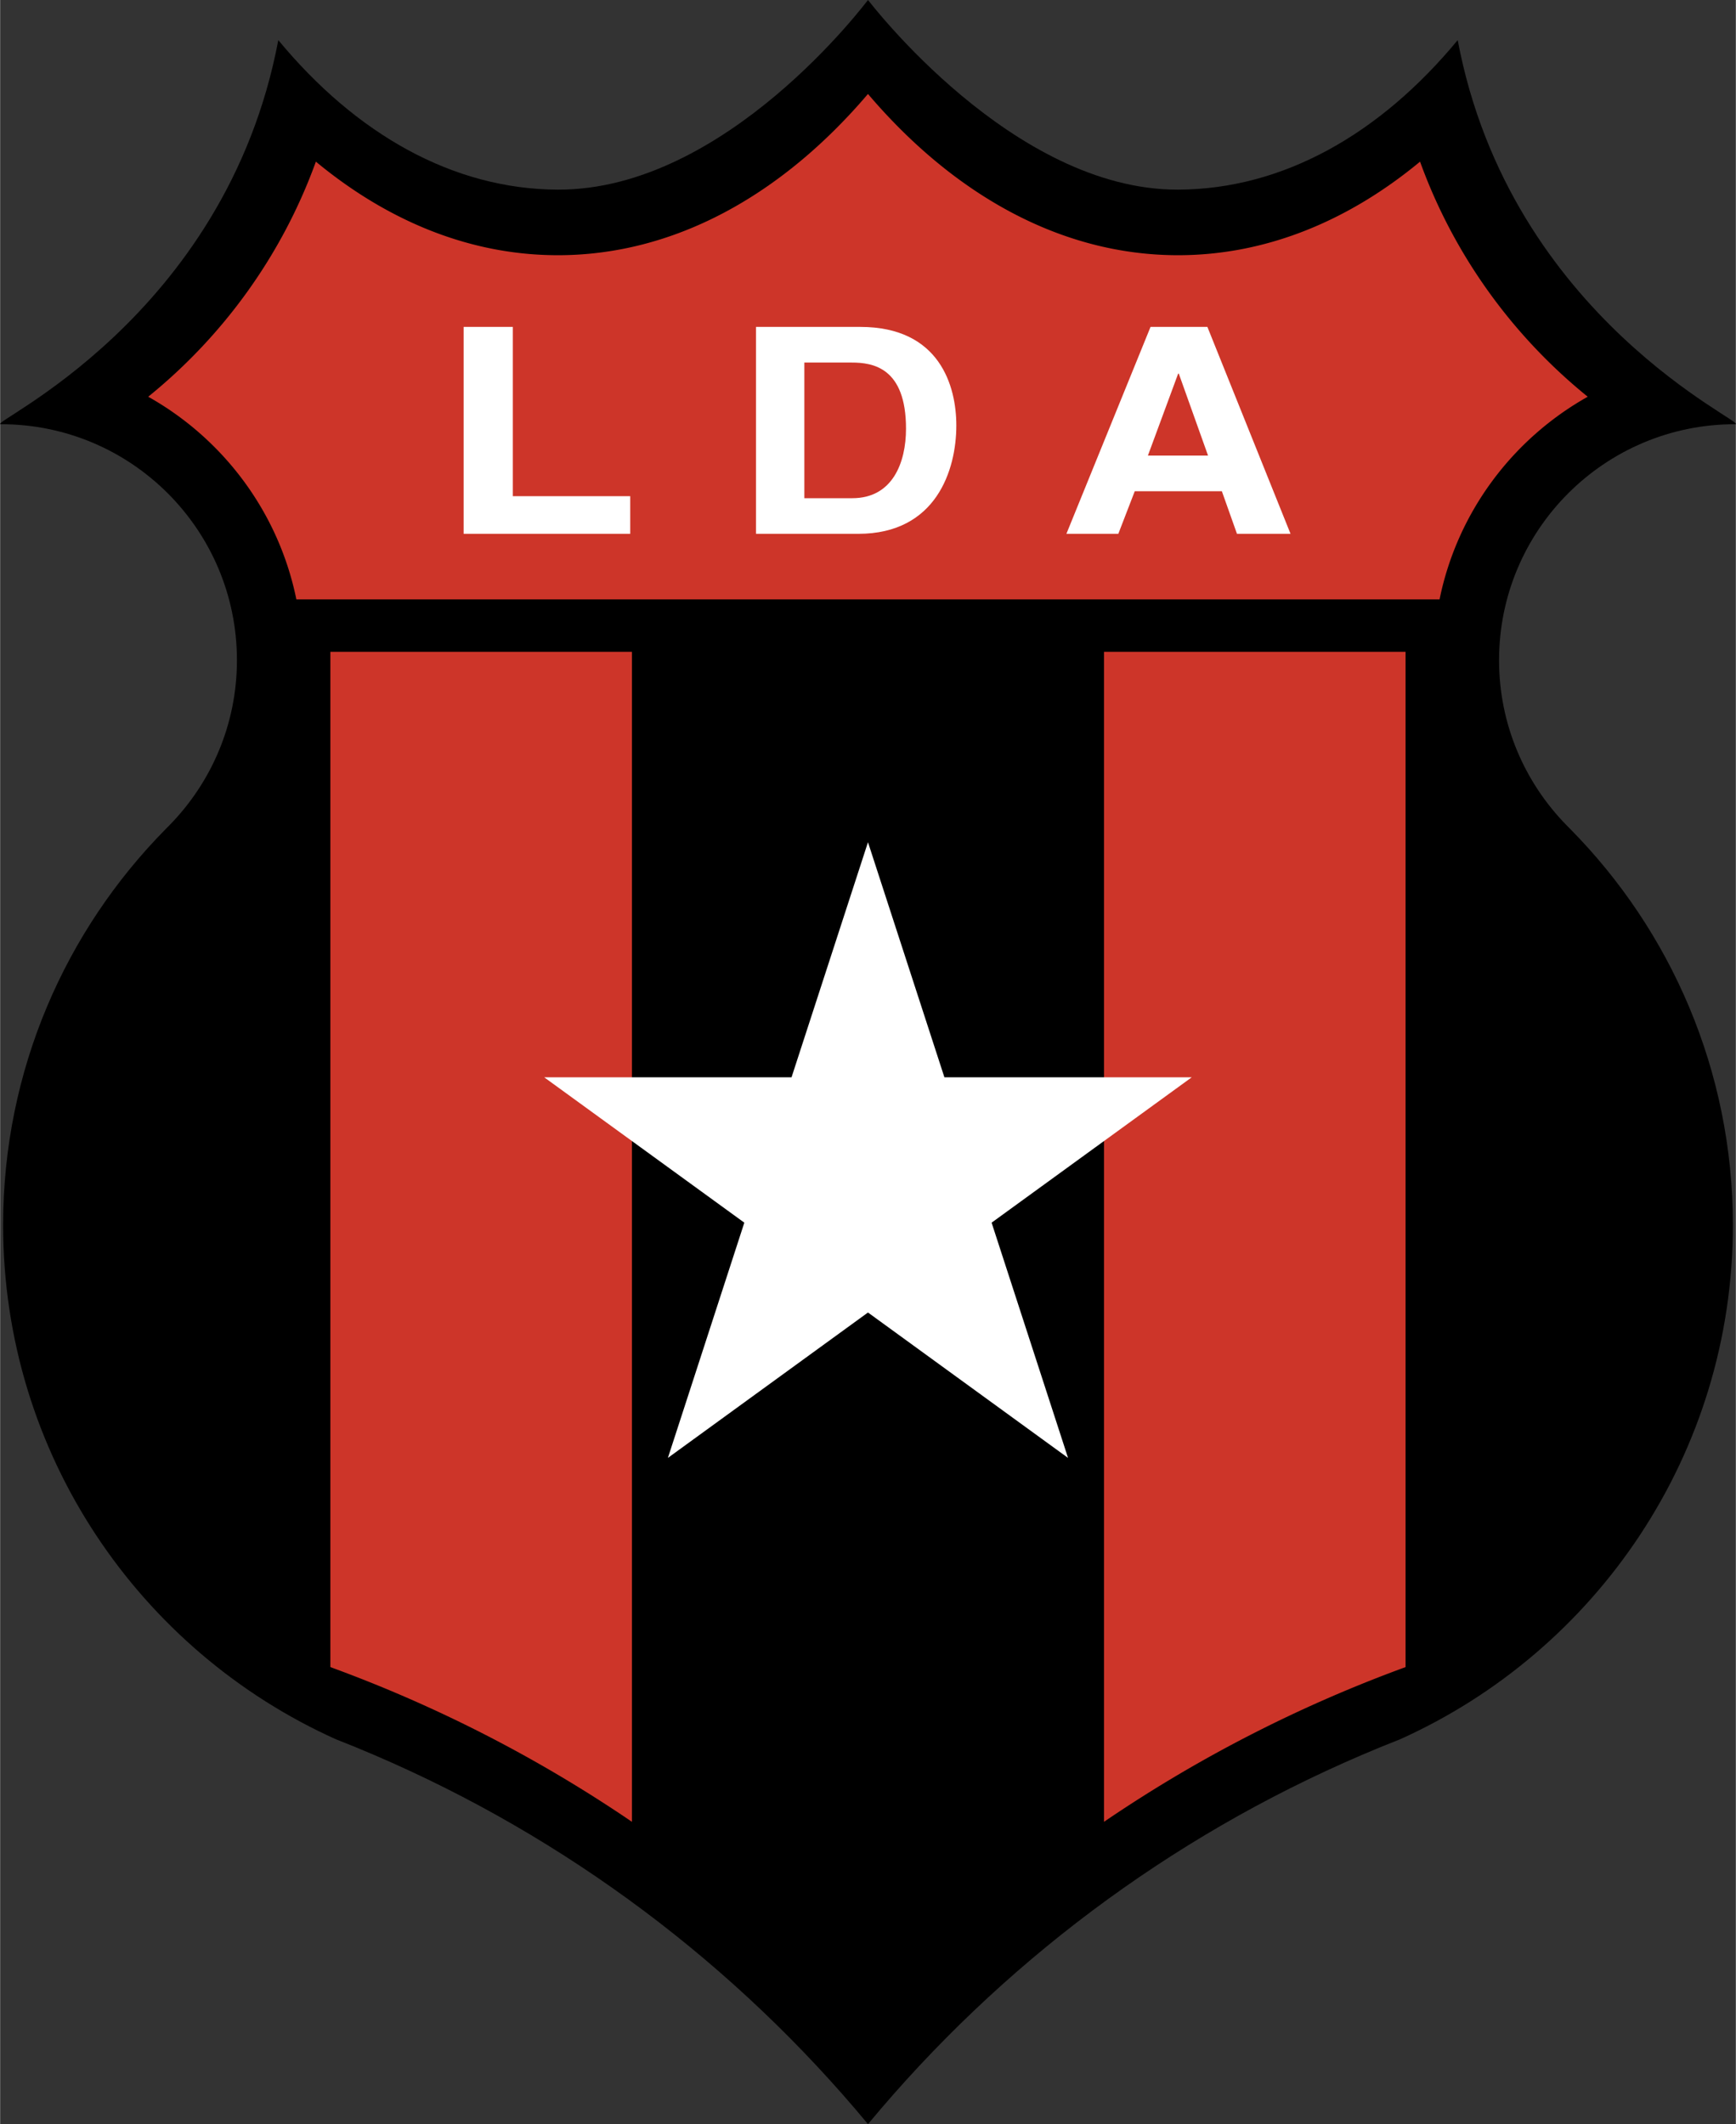
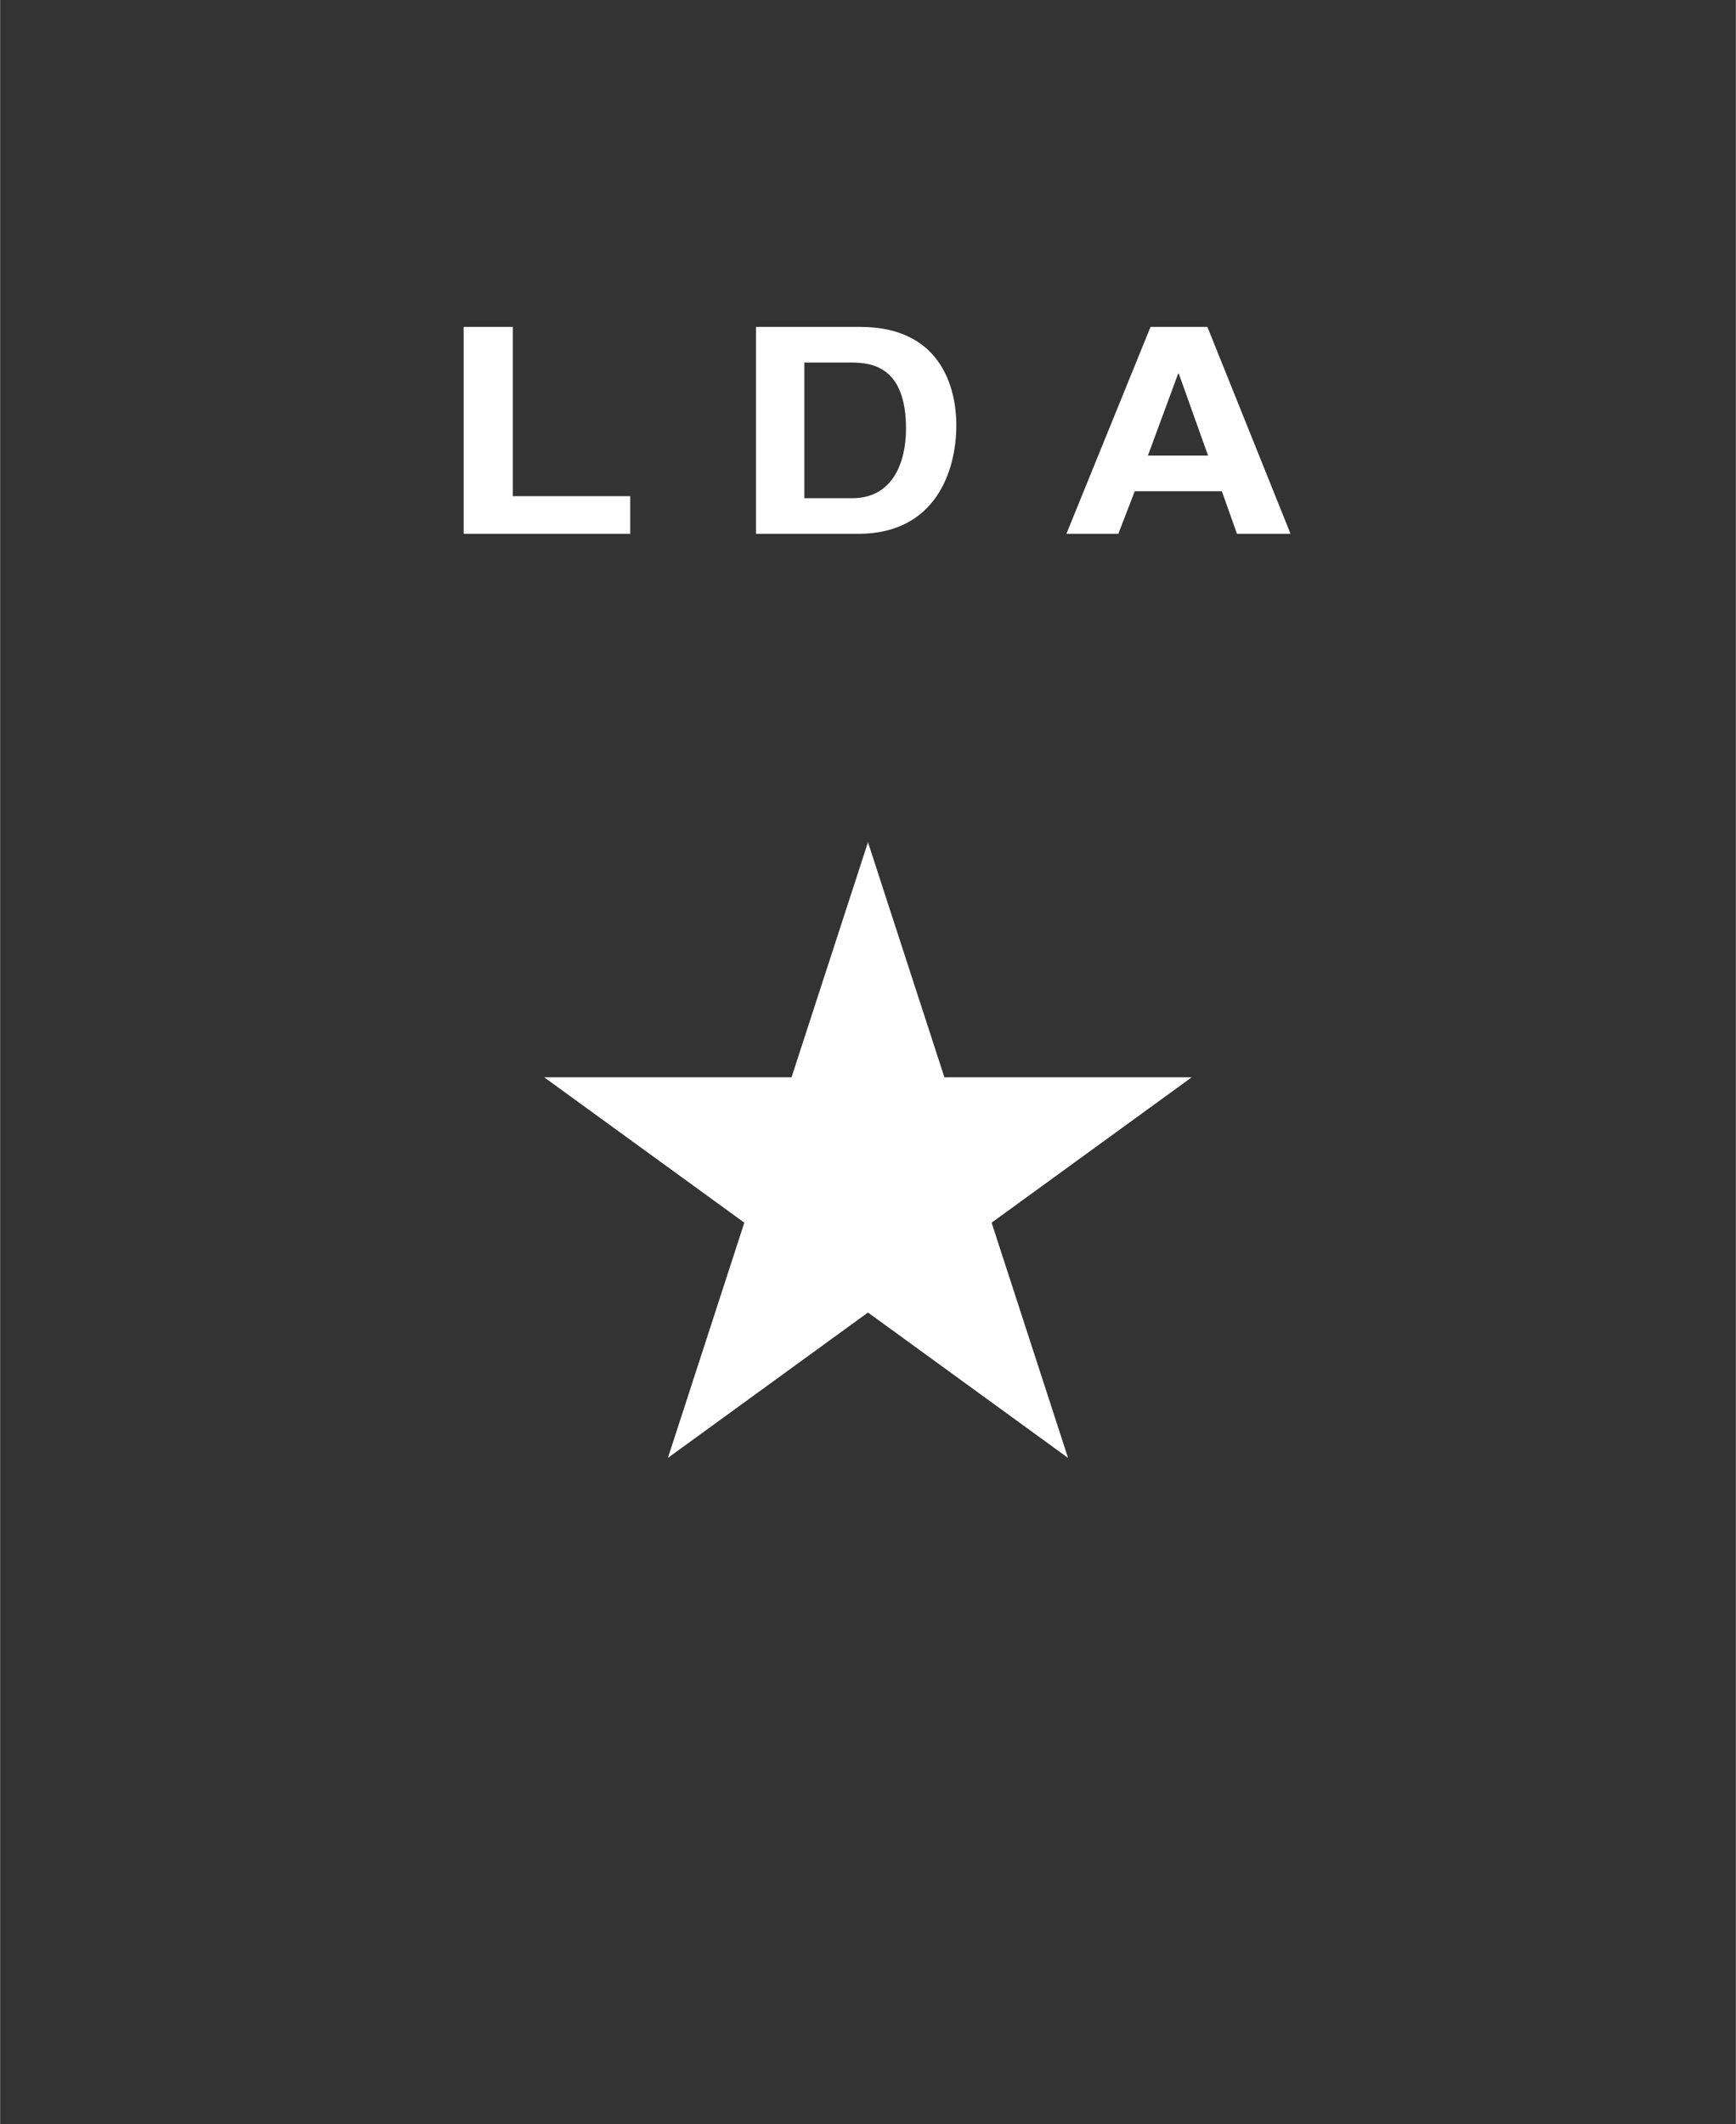
<svg xmlns="http://www.w3.org/2000/svg" width="2043" height="2500" viewBox="0 0 173.431 212.258">
  <rect x="0" y="0" width="173.431" height="212.258" fill="#333333" stroke="none" />
-   <path d="M173.353 42.39c1.621 0-22.443-10.446-27.716-38.381-7.737 9.361-17.422 14.906-27.941 14.941C101.161 19.004 86.856.143 86.718.006V0l-.003.003L86.713 0v.006c-.139.137-14.157 18.998-30.977 18.944-10.52-.034-20.205-5.58-27.942-14.941C22.521 31.944-1.542 42.39.078 42.39c13.024 0 23.583 10.559 23.583 23.583 0 6.403-2.561 12.203-6.705 16.453-.127.13-.254.261-.384.388C6.513 92.99.298 106.973.298 122.412c0 22.888 13.657 42.573 33.259 51.39 1.28.501 2.549 1.023 3.809 1.562 19.264 8.25 36.15 20.981 49.346 36.887v.007l.003-.003.003.003v-.007c13.196-15.905 30.083-28.637 49.347-36.887 1.26-.54 2.528-1.062 3.809-1.562 19.602-8.817 33.259-28.502 33.259-51.39 0-15.438-6.215-29.422-16.274-39.598-.13-.127-.257-.258-.384-.388-4.144-4.25-6.706-10.049-6.706-16.453.001-13.024 10.56-23.583 23.584-23.583z" />
-   <path d="M63.129 65.134H32.996v101.452a137.084 137.084 0 0 1 30.133 15.461V65.134zM110.295 65.134v116.913a137.127 137.127 0 0 1 30.133-15.461V65.134h-30.133zM141.875 16.153c-7.199 5.961-15.433 9.349-24.18 9.349-11.652 0-22.387-6.012-30.983-16.114-8.596 10.102-19.331 16.114-30.983 16.114-8.749 0-16.98-3.388-24.18-9.349-3.362 9.293-9.217 17.389-16.754 23.491 7.509 4.215 13.033 11.548 14.804 20.25h114.226c1.771-8.702 7.294-16.035 14.804-20.25-7.537-6.102-13.393-14.197-16.754-23.491z" fill="#cd3529" />
  <g fill="#fff">
    <path d="M51.227 49.581h11.73v3.759H46.313V32.667h4.913v16.914zM80.355 36.229h4.734c2.104 0 5.424.491 5.424 6.604 0 3.402-1.348 6.949-5.358 6.949h-4.799V36.229zm-4.83 17.114h10.221c7.79 0 9.795-6.388 9.795-10.828 0-3.921-1.644-9.848-9.598-9.848H75.525v20.676zM117.705 37.337h.065l2.922 8.186h-6.009l3.022-8.186zm-4.335 11.748h8.702l1.511 4.258h5.352l-8.308-20.676h-5.681l-8.407 20.676h5.188l1.643-4.258z" />
  </g>
  <path fill="#fff" d="M119.065 107.648H94.349l-7.636-23.489-7.637 23.489H54.359l19.999 14.528-7.637 23.506 19.992-14.529 19.99 14.529-7.637-23.506z" />
</svg>